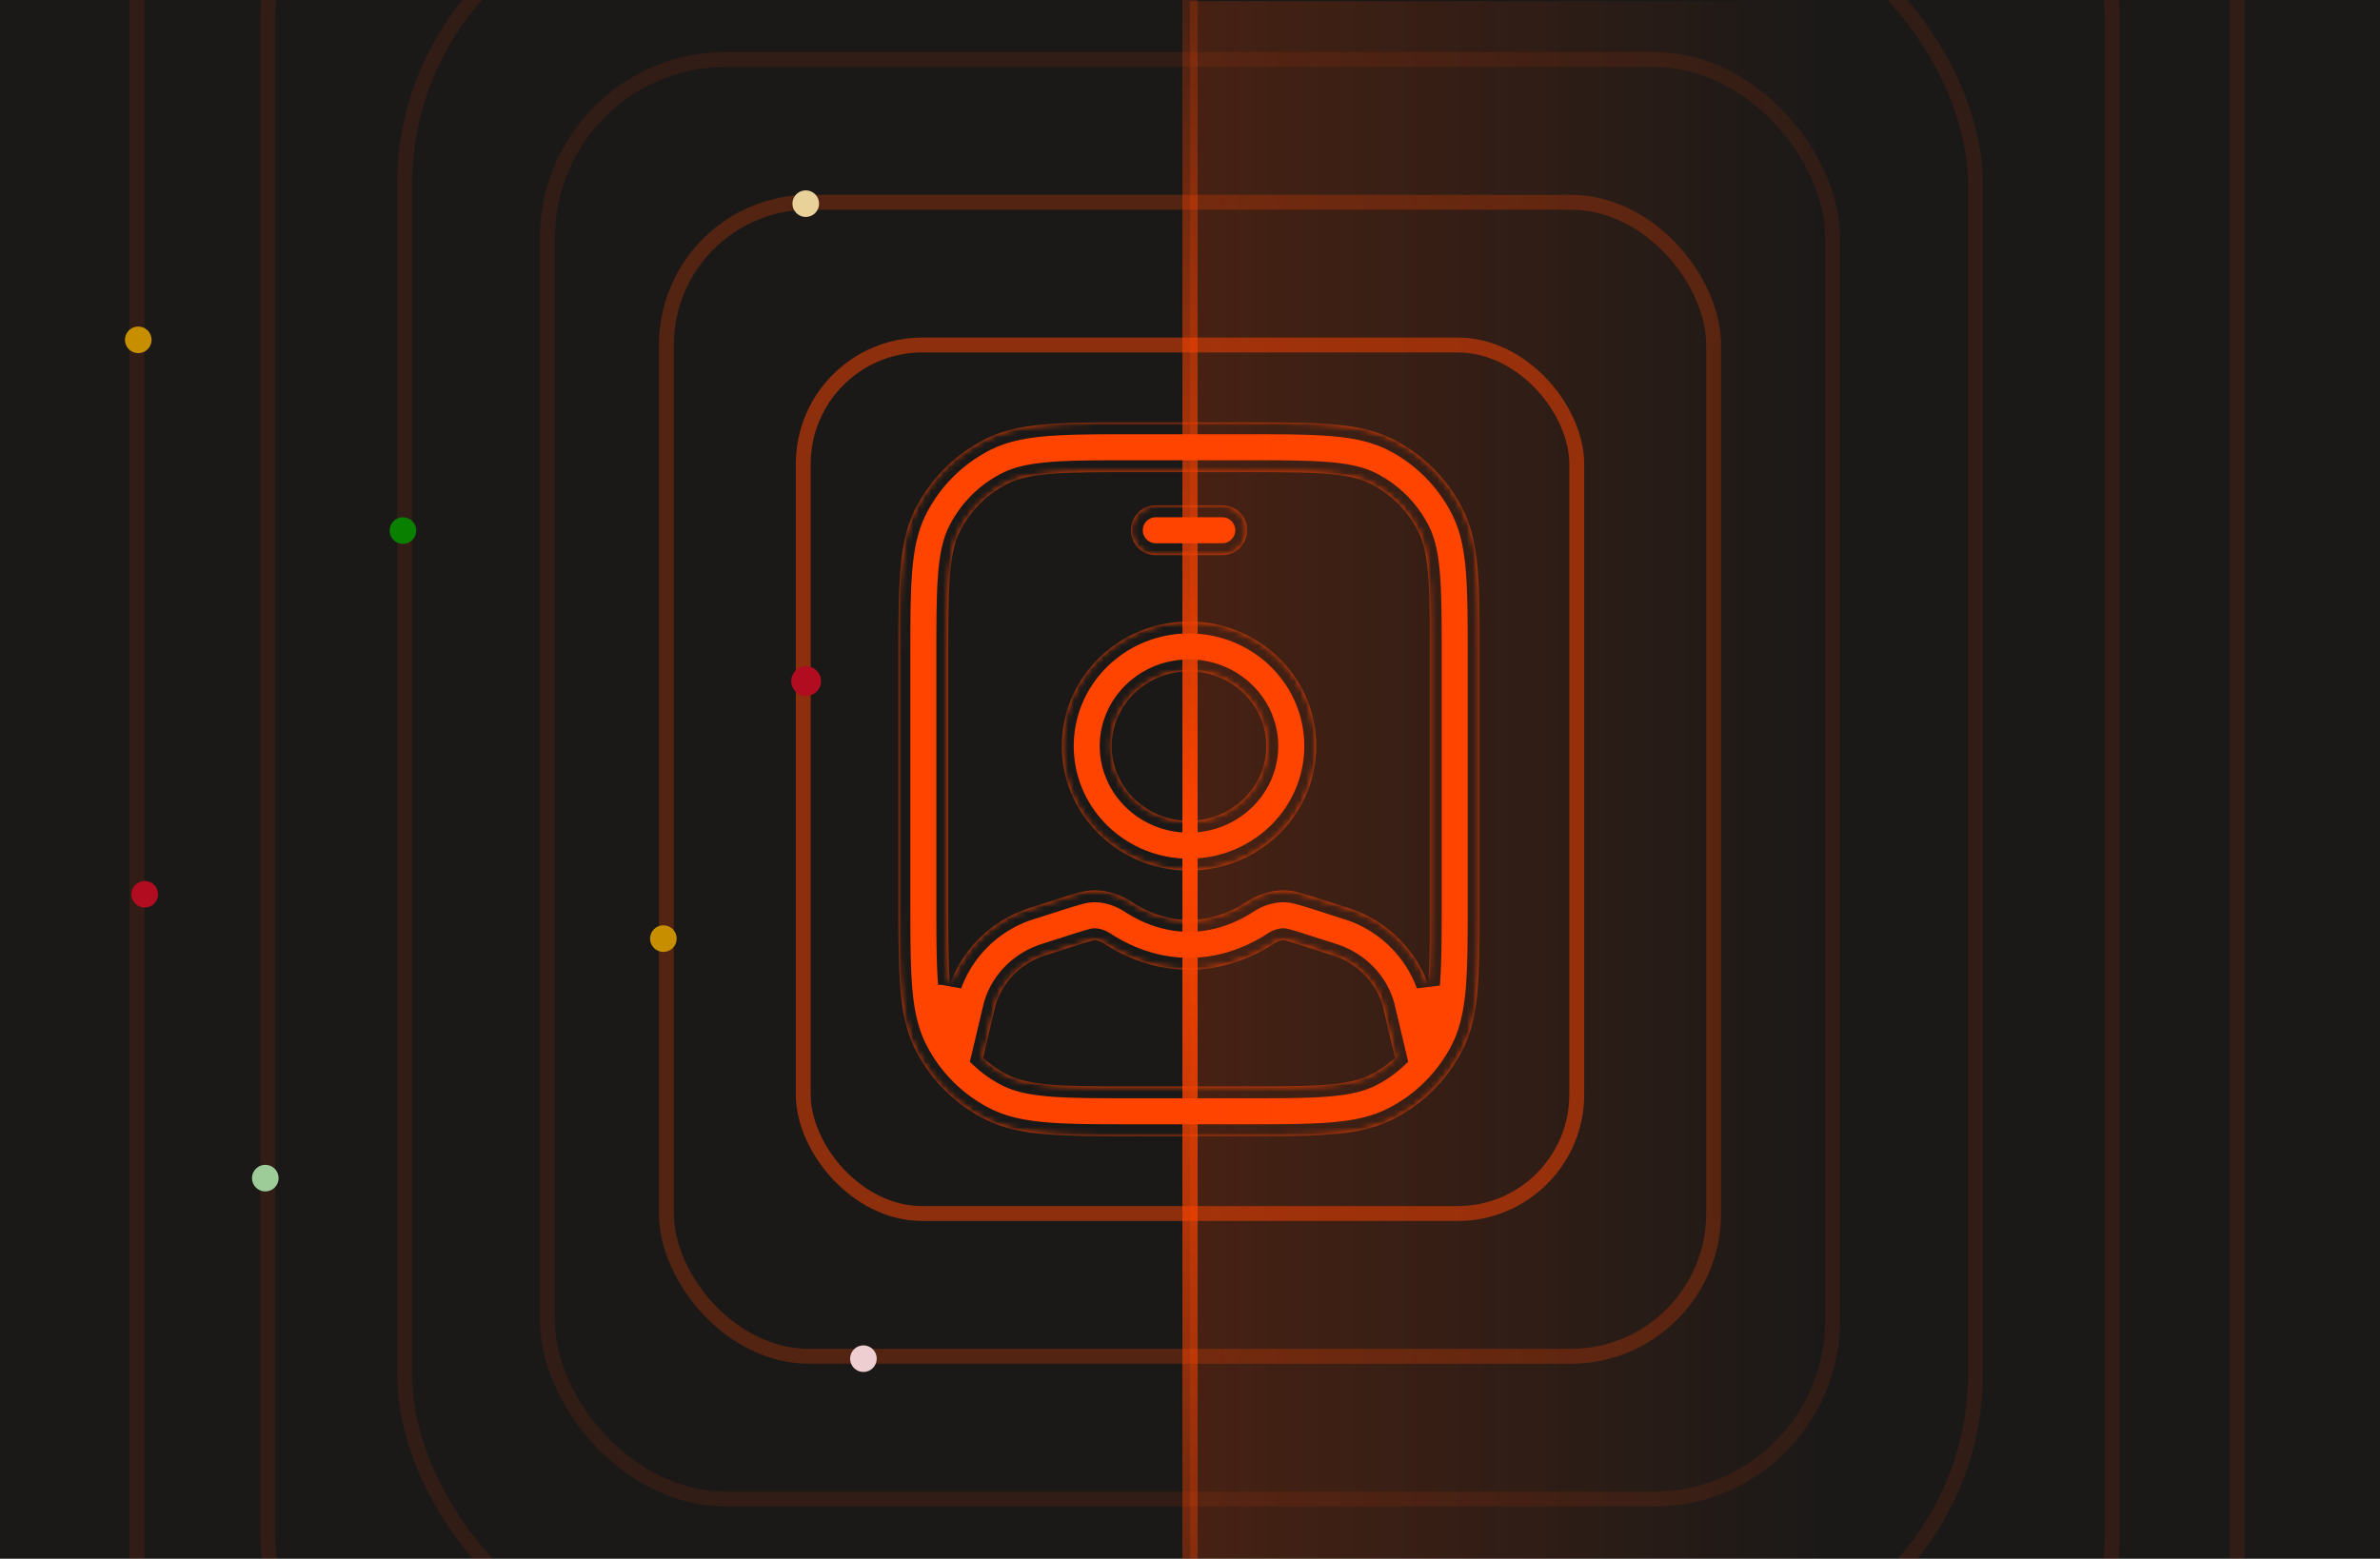
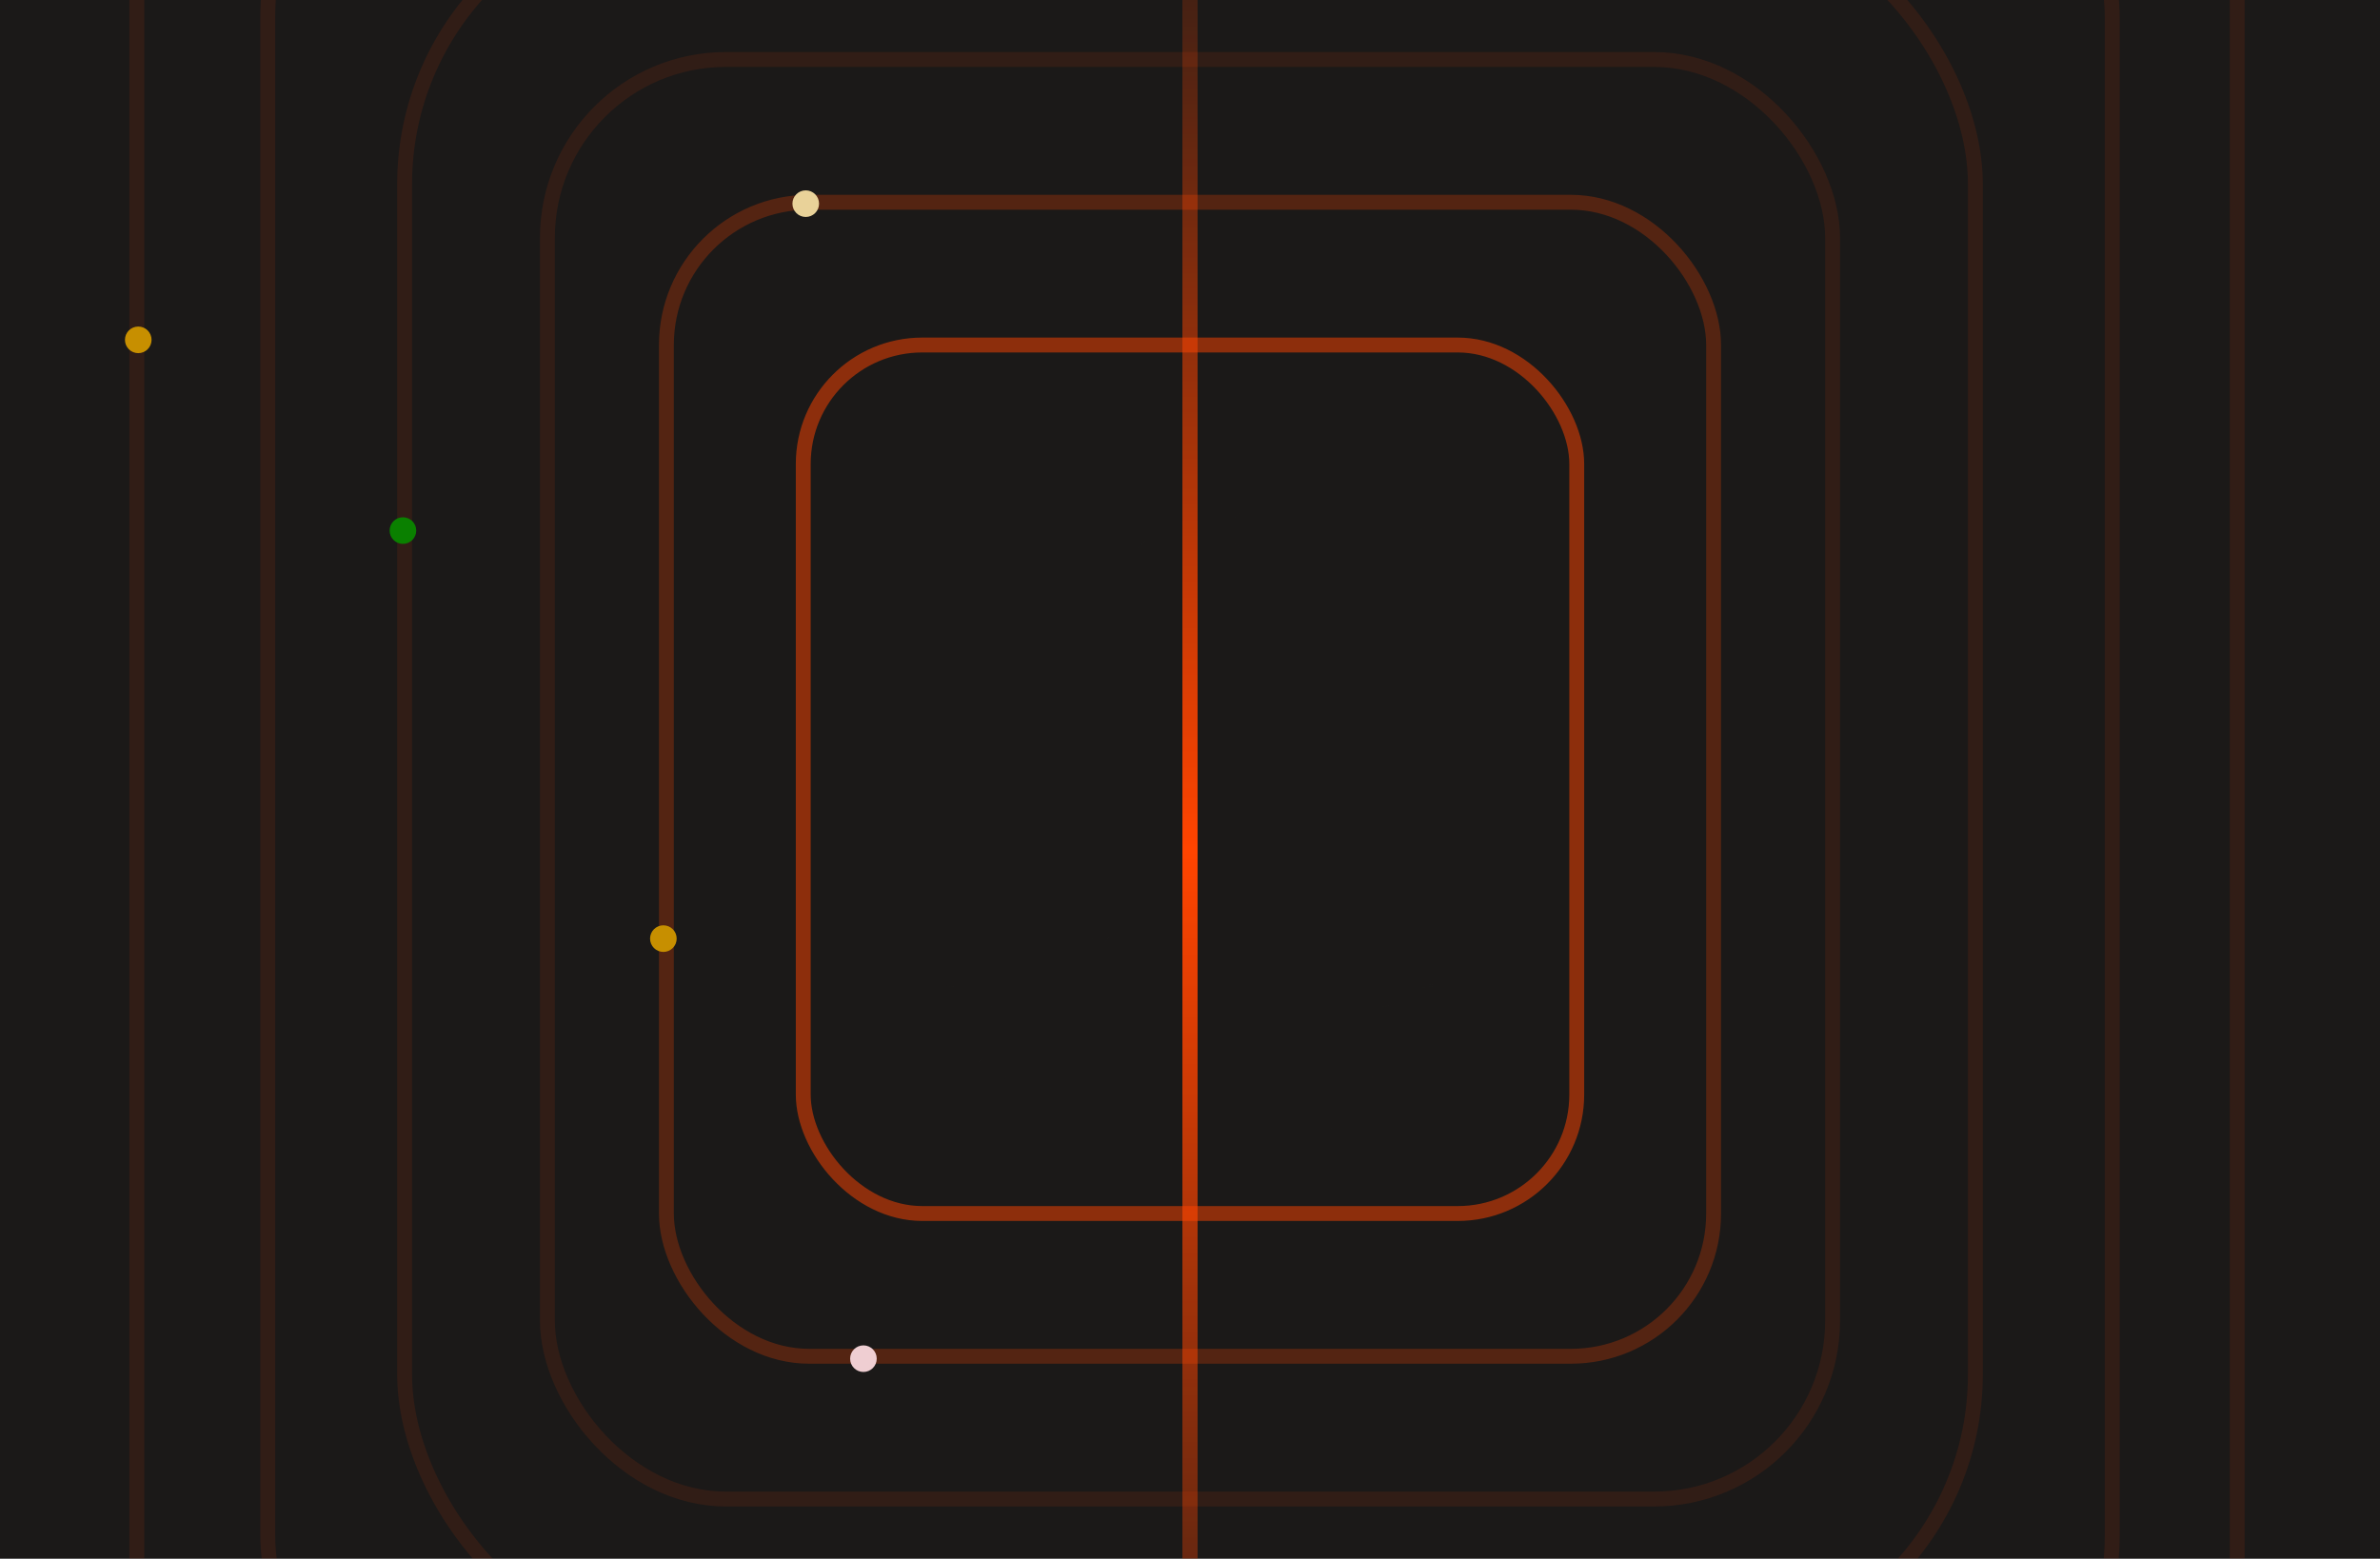
<svg xmlns="http://www.w3.org/2000/svg" width="400" height="262" fill="none">
  <rect width="100%" height="100%" fill="#333333" stroke="none" />
  <g clip-path="url(#a)">
    <path fill="#C4C4C4" d="M0 0h400v262H0z" />
    <path fill="#fff" d="M228 152.778v-43.556c0-3.422-2.8-6.222-6.222-6.222h-43.556c-3.422 0-6.222 2.8-6.222 6.222v43.556c0 3.422 2.8 6.222 6.222 6.222h43.556c3.422 0 6.222-2.8 6.222-6.222Zm-38.889-17.111 7.778 9.364L207.778 131l14 18.667h-43.556l10.889-14Z" />
    <path fill="#1B1918" d="M-33.654 0h467.31v262h-467.31z" />
    <mask id="b" fill="#fff">
      <path d="M178.466 125.419c0-11.666 9.673-20.931 21.371-20.931 11.699 0 21.371 9.265 21.371 20.931 0 11.665-9.672 20.93-21.376 20.93-11.693 0-21.366-9.265-21.366-20.93Zm21.371-12.559c-7.283 0-13.004 5.727-13.004 12.559 0 6.831 5.715 12.558 12.999 12.558 7.283 0 12.999-5.727 12.999-12.558 0-6.832-5.716-12.559-13.005-12.559m-5.57-27.906a4.186 4.186 0 0 0 0 8.372h11.163a4.186 4.186 0 0 0 0-8.372h-11.163Z" />
      <path d="M190.723 71h18.229c6.095 0 10.928 0 14.818.318 3.985.324 7.351 1.005 10.432 2.568a26.507 26.507 0 0 1 11.581 11.592c1.569 3.07 2.25 6.441 2.573 10.426.318 3.89.318 8.724.318 14.819v40.554c0 6.095 0 10.929-.318 14.819-.323 3.985-1.004 7.351-2.567 10.431a26.518 26.518 0 0 1-11.587 11.582c-3.081 1.568-6.447 2.249-10.432 2.573-3.89.318-8.723.318-14.818.318h-18.229c-6.095 0-10.929 0-14.819-.318-3.985-.324-7.351-1.005-10.426-2.568a26.508 26.508 0 0 1-11.587-11.587c-1.568-3.08-2.249-6.446-2.573-10.431-.318-3.89-.318-8.724-.318-14.819v-40.554c0-6.095 0-10.929.318-14.819.324-3.985 1.005-7.35 2.568-10.426a26.51 26.51 0 0 1 11.592-11.587c3.07-1.568 6.441-2.25 10.426-2.573 3.89-.318 8.724-.318 14.819-.318Zm-14.138 8.662c-3.46.28-5.609.82-7.312 1.686a18.14 18.14 0 0 0-7.925 7.925c-.865 1.703-1.401 3.852-1.686 7.312-.284 3.516-.29 8.004-.29 14.322v40.186c0 6.324 0 10.811.29 14.322v.05a21.037 21.037 0 0 1 13.479-12.848l5.492-1.758a77.666 77.666 0 0 1 2.869-.849c3.344-.91 6.497.196 8.685 1.624 2.054 1.346 5.459 3.009 9.65 3.009 4.186 0 7.596-1.663 9.656-3.009 2.182-1.428 5.336-2.534 8.674-1.624.963.261 1.921.543 2.874.849l5.492 1.763a21.044 21.044 0 0 1 13.474 12.843l.005-.05c.285-3.516.29-7.998.29-14.322v-40.186c0-6.318 0-10.811-.29-14.322-.279-3.46-.82-5.61-1.685-7.311a18.143 18.143 0 0 0-7.926-7.926c-1.702-.865-3.851-1.401-7.312-1.686-3.516-.284-8.003-.29-14.322-.29h-17.86c-6.318 0-10.811 0-14.322.29Zm-7.312 100.99c1.703.865 3.852 1.401 7.312 1.686 3.516.284 8.004.29 14.322.29h17.86c6.324 0 10.812 0 14.322-.29 3.461-.279 5.61-.821 7.312-1.686a18.402 18.402 0 0 0 4.058-2.83l-2.026-8.55c-1.061-4.008-4.203-7.318-8.451-8.679l-5.497-1.759a58.505 58.505 0 0 0-2.523-.747c-.274-.073-.949-.062-1.892.558-2.847 1.858-7.848 4.37-14.233 4.37-6.385 0-11.386-2.512-14.232-4.37-.949-.62-1.619-.631-1.898-.558-.841.23-1.68.48-2.517.747l-5.498 1.759c-4.247 1.361-7.39 4.671-8.45 8.679l-2.026 8.55a18.302 18.302 0 0 0 4.057 2.83Z" />
    </mask>
-     <path fill="#F40" d="M178.466 125.419c0-11.666 9.673-20.931 21.371-20.931 11.699 0 21.371 9.265 21.371 20.931 0 11.665-9.672 20.93-21.376 20.93-11.693 0-21.366-9.265-21.366-20.93Zm21.371-12.559c-7.283 0-13.004 5.727-13.004 12.559 0 6.831 5.715 12.558 12.999 12.558 7.283 0 12.999-5.727 12.999-12.558 0-6.832-5.716-12.559-13.005-12.559m-5.57-27.906a4.186 4.186 0 0 0 0 8.372h11.163a4.186 4.186 0 0 0 0-8.372h-11.163Z" />
-     <path fill="#F40" d="M190.723 71h18.229c6.095 0 10.928 0 14.818.318 3.985.324 7.351 1.005 10.432 2.568a26.507 26.507 0 0 1 11.581 11.592c1.569 3.07 2.25 6.441 2.573 10.426.318 3.89.318 8.724.318 14.819v40.554c0 6.095 0 10.929-.318 14.819-.323 3.985-1.004 7.351-2.567 10.431a26.518 26.518 0 0 1-11.587 11.582c-3.081 1.568-6.447 2.249-10.432 2.573-3.89.318-8.723.318-14.818.318h-18.229c-6.095 0-10.929 0-14.819-.318-3.985-.324-7.351-1.005-10.426-2.568a26.508 26.508 0 0 1-11.587-11.587c-1.568-3.08-2.249-6.446-2.573-10.431-.318-3.89-.318-8.724-.318-14.819v-40.554c0-6.095 0-10.929.318-14.819.324-3.985 1.005-7.35 2.568-10.426a26.51 26.51 0 0 1 11.592-11.587c3.07-1.568 6.441-2.25 10.426-2.573 3.89-.318 8.724-.318 14.819-.318Zm-14.138 8.662c-3.46.28-5.609.82-7.312 1.686a18.14 18.14 0 0 0-7.925 7.925c-.865 1.703-1.401 3.852-1.686 7.312-.284 3.516-.29 8.004-.29 14.322v40.186c0 6.324 0 10.811.29 14.322v.05a21.037 21.037 0 0 1 13.479-12.848l5.492-1.758a77.666 77.666 0 0 1 2.869-.849c3.344-.91 6.497.196 8.685 1.624 2.054 1.346 5.459 3.009 9.65 3.009 4.186 0 7.596-1.663 9.656-3.009 2.182-1.428 5.336-2.534 8.674-1.624.963.261 1.921.543 2.874.849l5.492 1.763a21.044 21.044 0 0 1 13.474 12.843l.005-.05c.285-3.516.29-7.998.29-14.322v-40.186c0-6.318 0-10.811-.29-14.322-.279-3.46-.82-5.61-1.685-7.311a18.143 18.143 0 0 0-7.926-7.926c-1.702-.865-3.851-1.401-7.312-1.686-3.516-.284-8.003-.29-14.322-.29h-17.86c-6.318 0-10.811 0-14.322.29Zm-7.312 100.99c1.703.865 3.852 1.401 7.312 1.686 3.516.284 8.004.29 14.322.29h17.86c6.324 0 10.812 0 14.322-.29 3.461-.279 5.61-.821 7.312-1.686a18.402 18.402 0 0 0 4.058-2.83l-2.026-8.55c-1.061-4.008-4.203-7.318-8.451-8.679l-5.497-1.759a58.505 58.505 0 0 0-2.523-.747c-.274-.073-.949-.062-1.892.558-2.847 1.858-7.848 4.37-14.233 4.37-6.385 0-11.386-2.512-14.232-4.37-.949-.62-1.619-.631-1.898-.558-.841.23-1.68.48-2.517.747l-5.498 1.759c-4.247 1.361-7.39 4.671-8.45 8.679l-2.026 8.55a18.302 18.302 0 0 0 4.057 2.83Z" />
    <path fill="#1B1918" d="M205.419 93.326v2-2Zm18.351-22.008-.163 1.993h.001l.162-1.993Zm10.432 2.568.909-1.782-.004-.002-.905 1.784Zm11.581 11.592-1.782.907.001.003 1.781-.91Zm2.573 10.426-1.993.162v.001l1.993-.163Zm0 70.192-1.993-.163v.001l1.993.162Zm-2.567 10.431 1.782.909.001-.004-1.783-.905Zm-11.587 11.582.907 1.782-.907-1.782Zm-10.432 2.573-.162-1.994-.001.001.163 1.993Zm-47.866 0 .163-1.993-.001-.001-.162 1.994Zm-10.426-2.568-.908 1.782.002.001.906-1.783Zm-11.587-11.587-1.782.908 1.782-.908Zm-2.573-10.431 1.994-.162-.001-.001-1.993.163Zm0-70.192 1.993.163h.001l-1.994-.163Zm2.568-10.426-1.782-.908-.001.002 1.783.906Zm11.592-11.587.908 1.782h.002l-.91-1.782Zm10.426-2.573.162 1.994h.001l-.163-1.994Zm.681 8.344.161 1.994h.004l-.165-1.994Zm-7.312 1.686-.906-1.783-.002.001.908 1.782Zm-7.925 7.925-1.782-.908-.001.002 1.783.906Zm-1.686 7.312-1.993-.164v.003l1.993.161Zm0 68.83h2v-.083l-.006-.082-1.994.165Zm0 .05h-2l3.878.688-1.878-.688Zm13.479-12.848.597 1.909.013-.004-.61-1.905Zm5.492-1.758-.603-1.907-.006.002.609 1.905Zm2.869-.849-.525-1.93-.005.002.53 1.928Zm8.685 1.624 1.096-1.673-.002-.001-1.094 1.674Zm19.306 0 1.094 1.675.002-.001-1.096-1.674Zm8.674-1.624-.526 1.93.004.001.522-1.931Zm2.874.849.611-1.905h-.001l-.61 1.905Zm5.492 1.763-.611 1.905.007.002.007.002.597-1.909Zm13.474 12.843-1.878.688 3.865-.467-1.987-.221Zm.005-.05 1.988.221.003-.03.003-.03-1.994-.161Zm0-68.83-1.993.16v.005l1.993-.165Zm-1.685-7.311 1.782-.907-.001-.002-1.781.909Zm-7.926-7.926.908-1.782-.002-.001-.906 1.783Zm-7.312-1.686.164-1.993h-.002l-.162 1.993Zm-53.816 100.99-.913 1.779.007.004.906-1.783Zm7.312 1.686-.164 1.993h.003l.161-1.993Zm46.504 0-.16-1.994h-.004l.164 1.994Zm7.312-1.686.906 1.783.01-.005-.916-1.778Zm4.058-2.83 1.354 1.472.862-.793-.27-1.14-1.946.461Zm-2.026-8.55 1.946-.461-.006-.026-.007-.025-1.933.512Zm-8.451-8.679.611-1.905h-.001l-.61 1.905Zm-5.497-1.759-.612 1.904.002.001.61-1.905Zm-2.523-.747.525-1.93-.012-.004-.513 1.934Zm-1.892.558 1.093 1.674.005-.003-1.098-1.671Zm-28.465 0 1.093-1.675-1.093 1.675Zm-1.898-.558-.503-1.936-.013.003-.013.004.529 1.929Zm-2.517.747.609 1.905-.609-1.905Zm-5.498 1.759-.609-1.905h-.002l.611 1.905Zm-8.45 8.679-1.934-.512-.006.025-.006.026 1.946.461Zm-2.026 8.55-1.946-.461-.27 1.14.861.793 1.355-1.472Zm15.25-52.403c0-10.509 8.725-18.931 19.371-18.931v-4c-12.75 0-23.371 10.109-23.371 22.931h4Zm19.371-18.931c10.647 0 19.371 8.422 19.371 18.931h4c0-12.822-10.62-22.931-23.371-22.931v4Zm19.371 18.931c0 10.508-8.724 18.93-19.376 18.93v4c12.756 0 23.376-10.108 23.376-22.93h-4Zm-19.376 18.93c-10.641 0-19.366-8.421-19.366-18.93h-4c0 12.821 10.62 22.93 23.366 22.93v-4Zm.005-33.489c-8.343 0-15.004 6.578-15.004 14.559h4c0-5.683 4.78-10.559 11.004-10.559v-4Zm-15.004 14.559c0 7.979 6.655 14.558 14.999 14.558v-4c-6.223 0-10.999-4.875-10.999-10.558h-4Zm14.999 14.558c8.344 0 14.999-6.579 14.999-14.558h-4c0 5.683-4.776 10.558-10.999 10.558v4Zm14.999-14.558c0-7.981-6.656-14.559-15.005-14.559v4c6.23 0 11.005 4.876 11.005 10.559h4Zm-20.575-42.465a6.185 6.185 0 0 0-4.374 1.811l2.828 2.829c.41-.41.966-.64 1.546-.64v-4Zm-4.374 1.811a6.187 6.187 0 0 0-1.812 4.374h4c0-.58.23-1.135.64-1.545l-2.828-2.829Zm-1.812 4.374c0 1.641.652 3.215 1.812 4.375l2.828-2.829c-.41-.41-.64-.966-.64-1.546h-4Zm1.812 4.375a6.185 6.185 0 0 0 4.374 1.812v-4c-.58 0-1.136-.23-1.546-.64l-2.828 2.828Zm4.374 1.812h11.163v-4h-11.163v4Zm11.163 0c1.64 0 3.214-.652 4.374-1.812l-2.829-2.829c-.409.41-.966.64-1.545.64v4Zm4.374-1.812a6.187 6.187 0 0 0 1.812-4.374h-4c0 .58-.231 1.135-.641 1.545l2.829 2.829Zm1.812-4.374a6.188 6.188 0 0 0-1.812-4.375l-2.829 2.829c.41.41.641.966.641 1.546h4Zm-1.812-4.375a6.187 6.187 0 0 0-4.374-1.811v4c.579 0 1.136.23 1.545.64l2.829-2.829Zm-4.374-1.811h-11.163v4h11.163v-4ZM190.723 73h18.229v-4h-18.229v4Zm18.229 0c6.126 0 10.865.001 14.655.311l.326-3.986c-3.99-.326-8.918-.325-14.981-.325v4Zm14.656.312c3.859.313 6.935.96 9.689 2.357l1.81-3.567c-3.408-1.728-7.063-2.443-11.175-2.777l-.324 3.987Zm9.685 2.355a24.51 24.51 0 0 1 10.708 10.718l3.565-1.814a28.512 28.512 0 0 0-12.455-12.467l-1.818 3.563Zm10.709 10.721c1.4 2.74 2.047 5.818 2.361 9.678l3.987-.324c-.334-4.11-1.049-7.774-2.786-11.174l-3.562 1.82Zm2.361 9.68c.31 3.79.311 8.529.311 14.655h4c0-6.064.002-10.992-.324-14.982l-3.987.326Zm.311 14.655v40.554h4v-40.554h-4Zm0 40.554c0 6.126-.001 10.866-.311 14.656l3.987.326c.326-3.99.324-8.918.324-14.982h-4Zm-.311 14.657c-.314 3.859-.961 6.934-2.358 9.689l3.567 1.809c1.729-3.407 2.444-7.063 2.778-11.174l-3.987-.324Zm-2.356 9.685a24.512 24.512 0 0 1-10.713 10.708l1.815 3.564a28.513 28.513 0 0 0 12.462-12.455l-3.564-1.817Zm-10.712 10.707c-2.754 1.402-5.828 2.049-9.687 2.362l.324 3.987c4.112-.334 7.769-1.049 11.177-2.784l-1.814-3.565Zm-9.688 2.363c-3.79.309-8.529.311-14.655.311v4c6.063 0 10.991.002 14.981-.325l-.326-3.986Zm-14.655.311h-18.229v4h18.229v-4Zm-18.229 0c-6.126 0-10.866-.002-14.656-.311l-.326 3.986c3.99.327 8.918.325 14.982.325v-4Zm-14.657-.312c-3.859-.313-6.934-.96-9.682-2.357l-1.812 3.566c3.403 1.729 7.059 2.444 11.17 2.778l.324-3.987Zm-9.68-2.356a24.51 24.51 0 0 1-10.713-10.712l-3.564 1.815a28.509 28.509 0 0 0 12.461 12.461l1.816-3.564Zm-10.712-10.712c-1.402-2.753-2.049-5.827-2.362-9.686l-3.987.324c.334 4.111 1.049 7.768 2.784 11.177l3.565-1.815Zm-2.363-9.687c-.309-3.79-.311-8.53-.311-14.656h-4c0 6.064-.002 10.992.325 14.982l3.986-.326ZM153 151.277v-40.554h-4v40.554h4Zm0-40.554c0-6.126.002-10.865.311-14.656l-3.986-.326c-.327 3.99-.325 8.918-.325 14.982h4Zm.312-14.657c.313-3.86.96-6.934 2.357-9.682l-3.566-1.812c-1.729 3.403-2.444 7.06-2.778 11.17l3.987.324Zm2.355-9.68a24.514 24.514 0 0 1 10.719-10.712l-1.815-3.565a28.508 28.508 0 0 0-12.467 12.46l3.563 1.817Zm10.721-10.714c2.74-1.4 5.818-2.047 9.678-2.36l-.324-3.987c-4.11.334-7.774 1.048-11.174 2.785l1.82 3.562Zm9.679-2.36c3.79-.31 8.53-.312 14.656-.312v-4c-6.064 0-10.992-.001-14.982.325l.326 3.986Zm.357 4.357c-3.587.29-6.027.865-8.057 1.896l1.813 3.566c1.375-.699 3.232-1.206 6.566-1.475l-.322-3.987Zm-8.059 1.897a20.143 20.143 0 0 0-8.799 8.8l3.564 1.816a16.139 16.139 0 0 1 7.052-7.052l-1.817-3.564Zm-8.8 8.801c-1.032 2.031-1.601 4.472-1.896 8.054l3.987.328c.274-3.34.777-5.196 1.475-6.57l-3.566-1.812Zm-1.896 8.057c-.293 3.615-.297 8.197-.297 14.483h4c0-6.35.007-10.743.284-14.16l-3.987-.323Zm-.297 14.483v40.186h4v-40.186h-4Zm0 40.186c0 6.288-.002 10.874.297 14.487l3.987-.33c-.282-3.409-.284-7.798-.284-14.157h-4Zm.29 14.322v.05h4v-.05h-4Zm3.878.738a19.057 19.057 0 0 1 4.743-7.237l-2.76-2.895a23.055 23.055 0 0 0-5.739 8.756l3.756 1.376Zm4.743-7.237a19.04 19.04 0 0 1 7.455-4.39l-1.194-3.818a23.044 23.044 0 0 0-9.021 5.313l2.76 2.895Zm7.468-4.394 5.492-1.759-1.219-3.809-5.492 1.758 1.219 3.81Zm5.486-1.757c.928-.293 1.86-.569 2.796-.826l-1.061-3.857a81.06 81.06 0 0 0-2.942.87l1.207 3.813Zm2.79-.825c2.61-.71 5.172.132 7.066 1.369l2.188-3.349c-2.482-1.621-6.227-2.989-10.304-1.88l1.05 3.86Zm7.064 1.368c2.244 1.469 6.029 3.335 10.746 3.335v-4c-3.666 0-6.69-1.461-8.554-2.682l-2.192 3.347Zm10.746 3.335c4.711 0 8.502-1.866 10.75-3.334l-2.188-3.349c-1.871 1.222-4.901 2.683-8.562 2.683v4Zm10.752-3.335c1.887-1.236 4.448-2.078 7.052-1.368l1.051-3.859c-4.071-1.11-7.818.259-10.295 1.88l2.192 3.347Zm7.056-1.367c.934.252 1.862.527 2.786.822l1.22-3.809a65.633 65.633 0 0 0-2.963-.874l-1.043 3.861Zm2.784.822 5.493 1.764 1.223-3.809-5.493-1.764-1.223 3.809Zm5.507 1.768a19.032 19.032 0 0 1 7.451 4.39l2.76-2.896a23.041 23.041 0 0 0-9.017-5.311l-1.194 3.817Zm7.451 4.39a19.048 19.048 0 0 1 4.742 7.232l3.755-1.376a23.036 23.036 0 0 0-5.737-8.752l-2.76 2.896Zm8.607 6.765.006-.05-3.976-.442-.005.05 3.975.442Zm.012-.11c.292-3.615.296-8.191.296-14.483h-4c0 6.356-.007 10.743-.283 14.161l3.987.322Zm.296-14.483v-40.186h-4v40.186h4Zm0-40.186c0-6.283.002-10.874-.297-14.487l-3.986.33c.282 3.409.283 7.803.283 14.157h4Zm-.296-14.483c-.29-3.587-.865-6.027-1.897-8.057l-3.565 1.813c.698 1.375 1.206 3.232 1.475 6.566l3.987-.322Zm-1.898-8.059a20.132 20.132 0 0 0-8.799-8.799l-1.816 3.564a16.144 16.144 0 0 1 7.052 7.052l3.563-1.817Zm-8.801-8.8c-2.031-1.032-4.472-1.601-8.054-1.896l-.328 3.987c3.34.274 5.196.777 6.57 1.475l1.812-3.566Zm-8.056-1.896c-3.616-.293-8.197-.297-14.484-.297v4c6.351 0 10.744.007 14.161.284l.323-3.987Zm-14.484-.297h-17.86v4h17.86v-4Zm-17.86 0c-6.283 0-10.874-.001-14.487.297l.33 3.987c3.409-.282 7.803-.284 14.157-.284v-4Zm-22.54 105.063c2.032 1.032 4.472 1.601 8.054 1.896l.328-3.987c-3.339-.274-5.196-.777-6.569-1.475l-1.813 3.566Zm8.057 1.896c3.615.293 8.197.297 14.483.297v-4c-6.35 0-10.743-.007-14.161-.284l-.322 3.987Zm14.483.297h17.86v-4h-17.86v4Zm17.86 0c6.289 0 10.874.002 14.487-.297l-.329-3.987c-3.409.282-7.798.284-14.158.284v4Zm14.483-.297c3.587-.289 6.027-.864 8.057-1.896l-1.812-3.566c-1.375.699-3.233 1.206-6.566 1.475l.321 3.987Zm8.067-1.901a20.386 20.386 0 0 0 4.496-3.136l-2.709-2.943a16.384 16.384 0 0 1-3.619 2.523l1.832 3.556Zm5.088-5.069-2.026-8.55-3.893.922 2.026 8.55 3.893-.922Zm-2.039-8.601c-1.242-4.693-4.902-8.51-9.773-10.072l-1.221 3.809c3.624 1.162 6.248 3.965 7.127 7.286l3.867-1.023Zm-9.774-10.072-5.498-1.759-1.219 3.81 5.498 1.759 1.219-3.81Zm-5.495-1.758a59.71 59.71 0 0 0-2.61-.773l-1.05 3.859c.819.223 1.631.464 2.436.722l1.224-3.808Zm-2.622-.777c-.975-.258-2.233-.014-3.503.82l2.196 3.343c.293-.192.475-.245.532-.257.03-.007.027-.003-.008-.003a.968.968 0 0 1-.243-.036l1.026-3.867Zm-3.499.817c-2.659 1.737-7.279 4.045-13.139 4.045v4c6.911 0 12.293-2.715 15.326-4.696l-2.187-3.349Zm-13.139 4.045c-5.859 0-10.479-2.308-13.139-4.045l-2.187 3.349c3.034 1.981 8.415 4.696 15.326 4.696v-4Zm-13.139-4.045c-1.275-.832-2.522-1.072-3.494-.819l1.006 3.871a.905.905 0 0 1-.231.034c-.034 0-.037-.004-.007.003.057.012.241.065.539.26l2.187-3.349Zm-3.52-.812c-.868.238-1.734.495-2.598.772l1.219 3.809a60.927 60.927 0 0 1 2.437-.724l-1.058-3.857Zm-2.597.771-5.498 1.759 1.218 3.81 5.498-1.759-1.218-3.81Zm-5.5 1.759c-4.87 1.562-8.531 5.379-9.773 10.072l3.867 1.023c.879-3.321 3.504-6.124 7.128-7.286l-1.222-3.809Zm-9.785 10.123-2.026 8.55 3.892.922 2.026-8.55-3.892-.922Zm-1.435 10.483a20.299 20.299 0 0 0 4.499 3.137l1.827-3.558a16.324 16.324 0 0 1-3.617-2.522l-2.709 2.943Z" mask="url(#b)" />
    <rect width="130" height="146" x="135" y="58" stroke="#F40" stroke-linecap="round" stroke-linejoin="round" stroke-width="2.5" opacity=".5" rx="20" />
    <rect width="176" height="194" x="112" y="34" stroke="#F40" stroke-linecap="round" stroke-linejoin="round" stroke-width="2.5" opacity=".25" rx="24" />
    <rect width="216" height="242" x="92" y="10" stroke="#F40" stroke-linecap="round" stroke-linejoin="round" stroke-width="2.5" opacity=".1" rx="30" />
    <rect width="264" height="296" x="68" y="-17" stroke="#F40" stroke-linecap="round" stroke-linejoin="round" stroke-width="2.5" opacity=".1" rx="48" />
    <rect width="310" height="351" x="45" y="-45" stroke="#F40" stroke-linecap="round" stroke-linejoin="round" stroke-width="2.5" opacity=".1" rx="48" />
    <rect width="353" height="401" x="23" y="-70" stroke="#F40" stroke-linecap="round" stroke-linejoin="round" stroke-width="2.5" opacity=".1" rx="48" />
-     <path fill="url(#c)" d="M0 0h113.523v269.617H0z" opacity=".8" transform="matrix(-1 0 0 1 313.523 .191)" />
+     <path fill="url(#c)" d="M0 0h113.523H0z" opacity=".8" transform="matrix(-1 0 0 1 313.523 .191)" />
    <circle cx="135.42" cy="34.237" r="2.237" fill="#E9D299" />
    <circle cx="145.114" cy="228.403" r="2.237" fill="#EFCED2" />
-     <circle cx="44.587" cy="198.052" r="2.237" fill="#9DCC98" />
    <circle cx="67.719" cy="89.193" r="2.237" fill="#0A8000" />
    <circle cx="111.491" cy="157.789" r="2.237" fill="#C78F00" />
    <circle cx="23.237" cy="57.131" r="2.237" fill="#C78F00" />
-     <circle cx="135.483" cy="114.5" r="2.5" fill="#B10C20" />
-     <circle cx="24.325" cy="150.333" r="2.237" fill="#B10C20" />
    <path stroke="url(#d)" stroke-width="2.551" d="M200-33.168v356.336" />
  </g>
  <defs>
    <linearGradient id="c" x1="447.182" x2="7.404" y1="141.115" y2="141.115" gradientUnits="userSpaceOnUse">
      <stop stop-color="#F40" />
      <stop offset="1" stop-color="#F40" stop-opacity="0" />
    </linearGradient>
    <linearGradient id="d" x1="200.5" x2="200.5" y1="-33.168" y2="323.168" gradientUnits="userSpaceOnUse">
      <stop stop-color="#F40" stop-opacity="0" />
      <stop offset=".495" stop-color="#F40" />
      <stop offset="1" stop-color="#F40" stop-opacity="0" />
    </linearGradient>
    <clipPath id="a">
      <path fill="#fff" d="M0 0h400v262H0z" />
    </clipPath>
  </defs>
</svg>